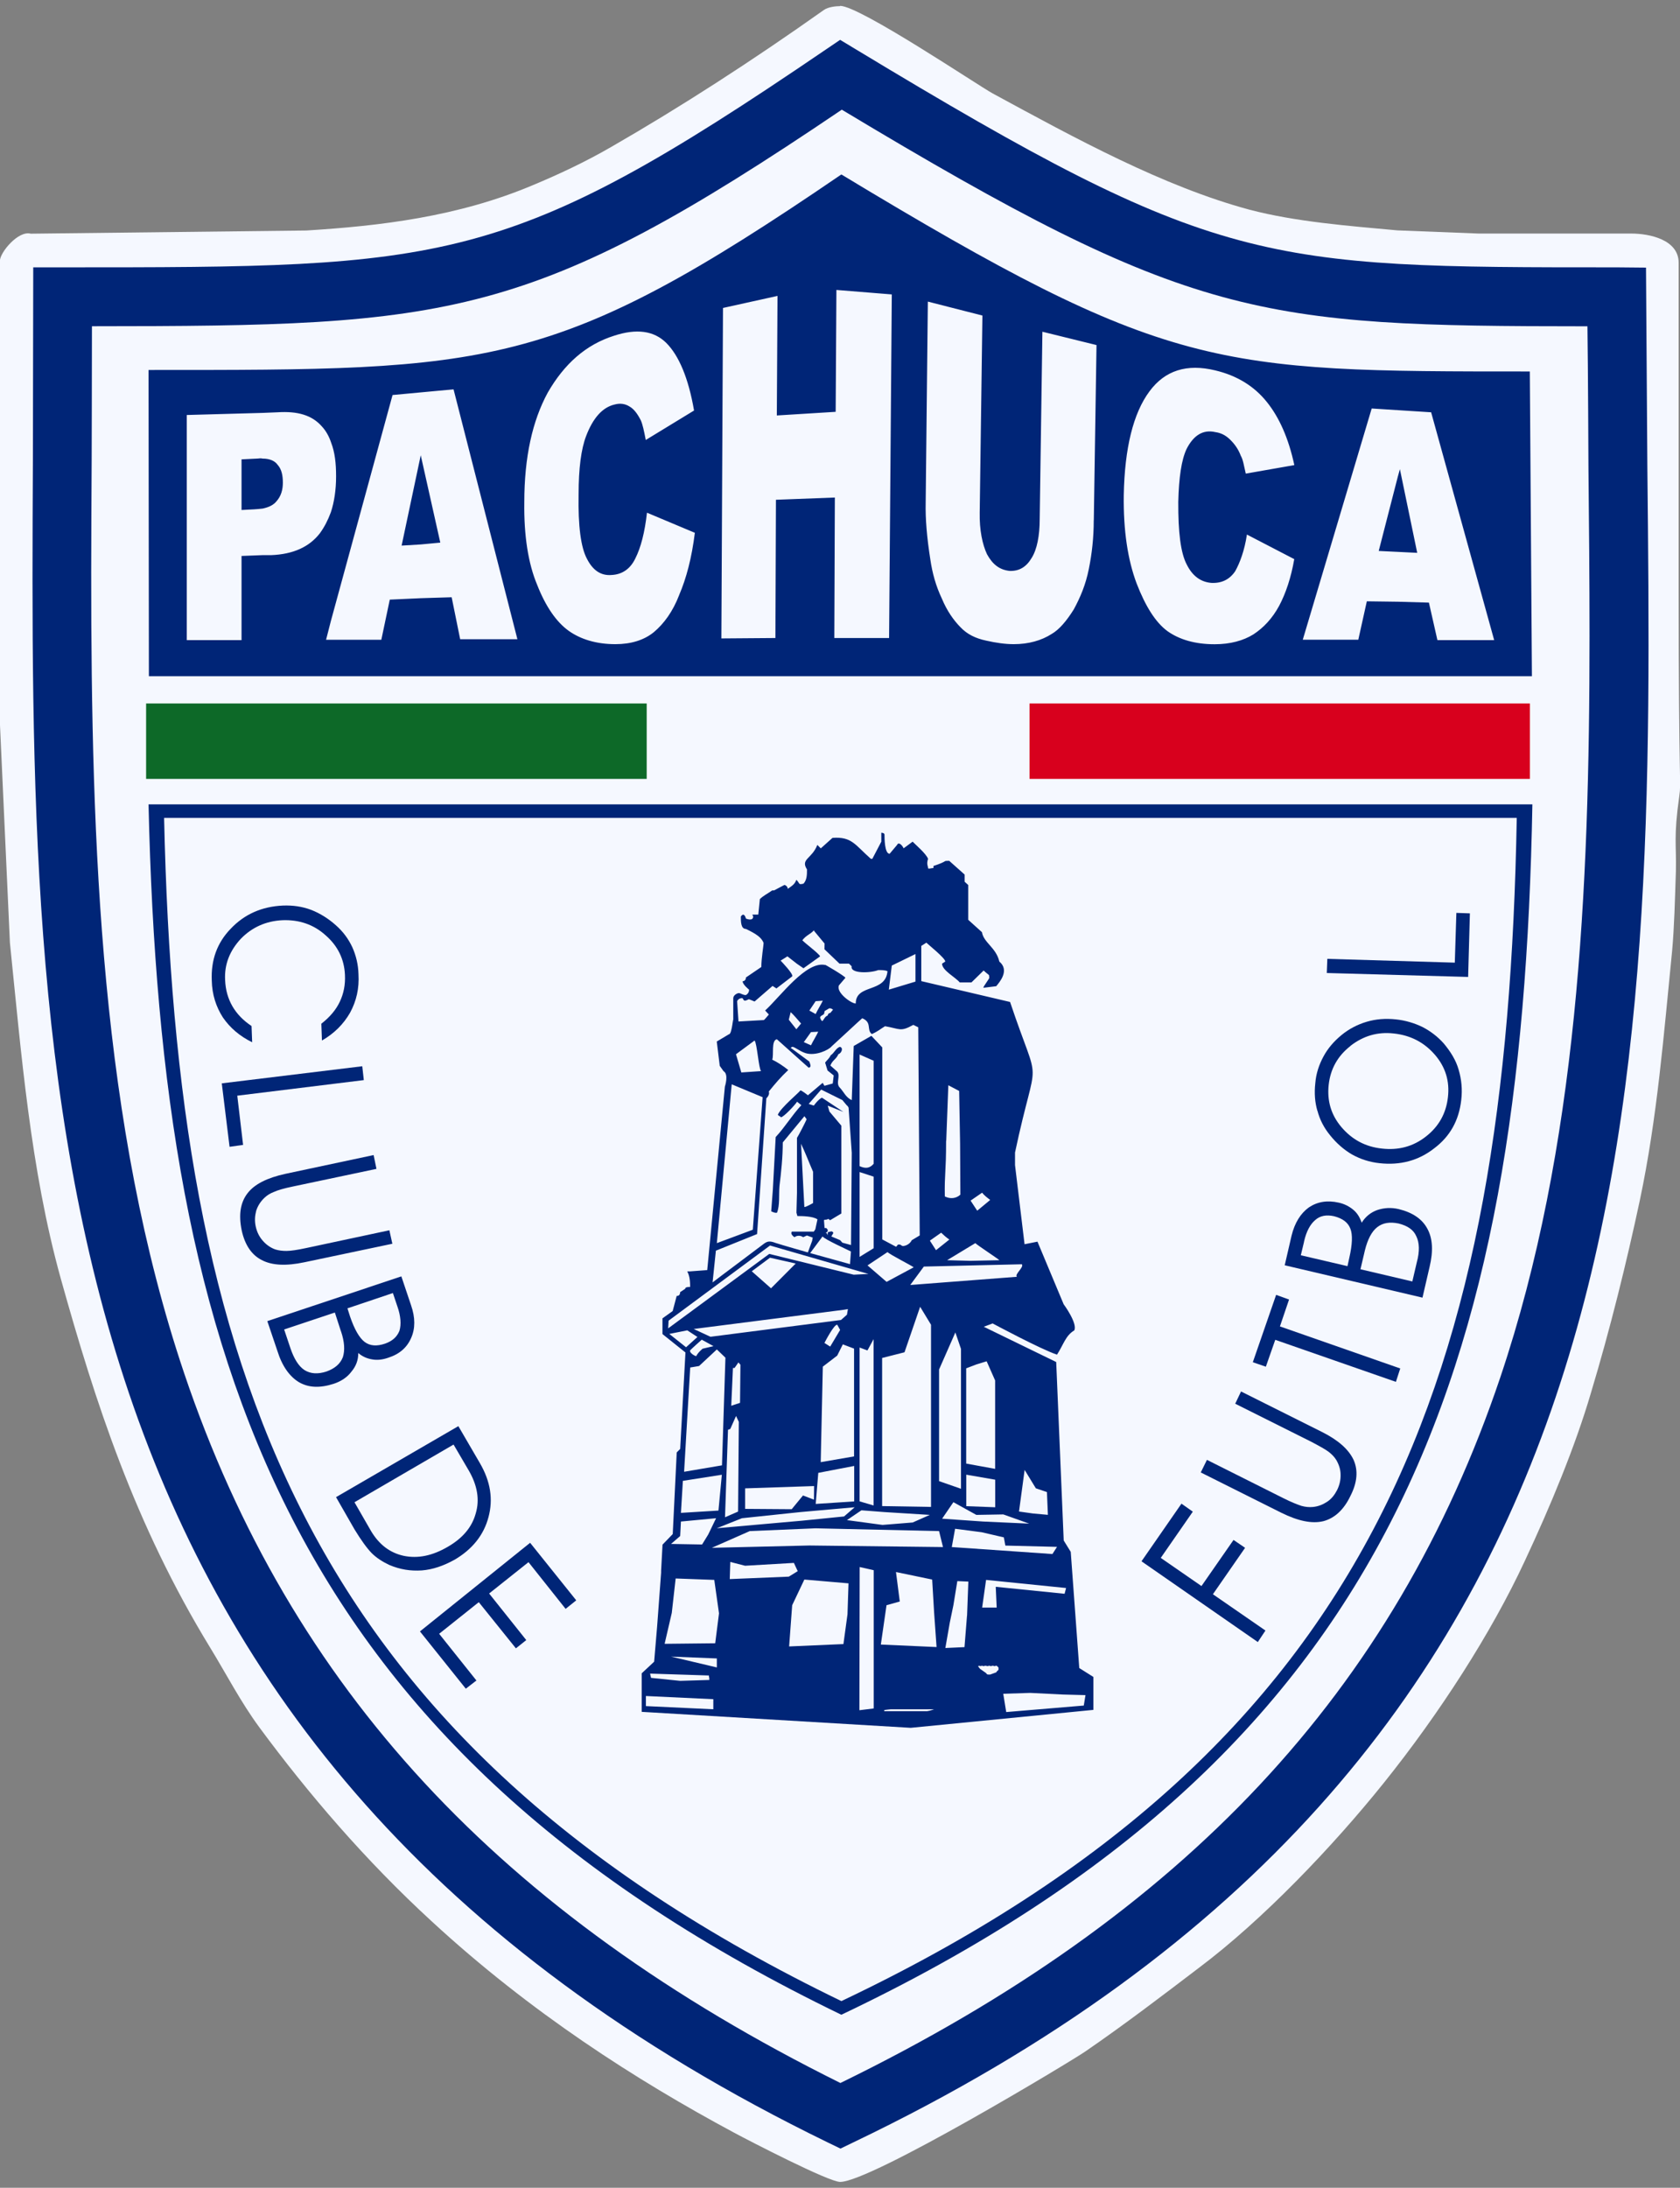
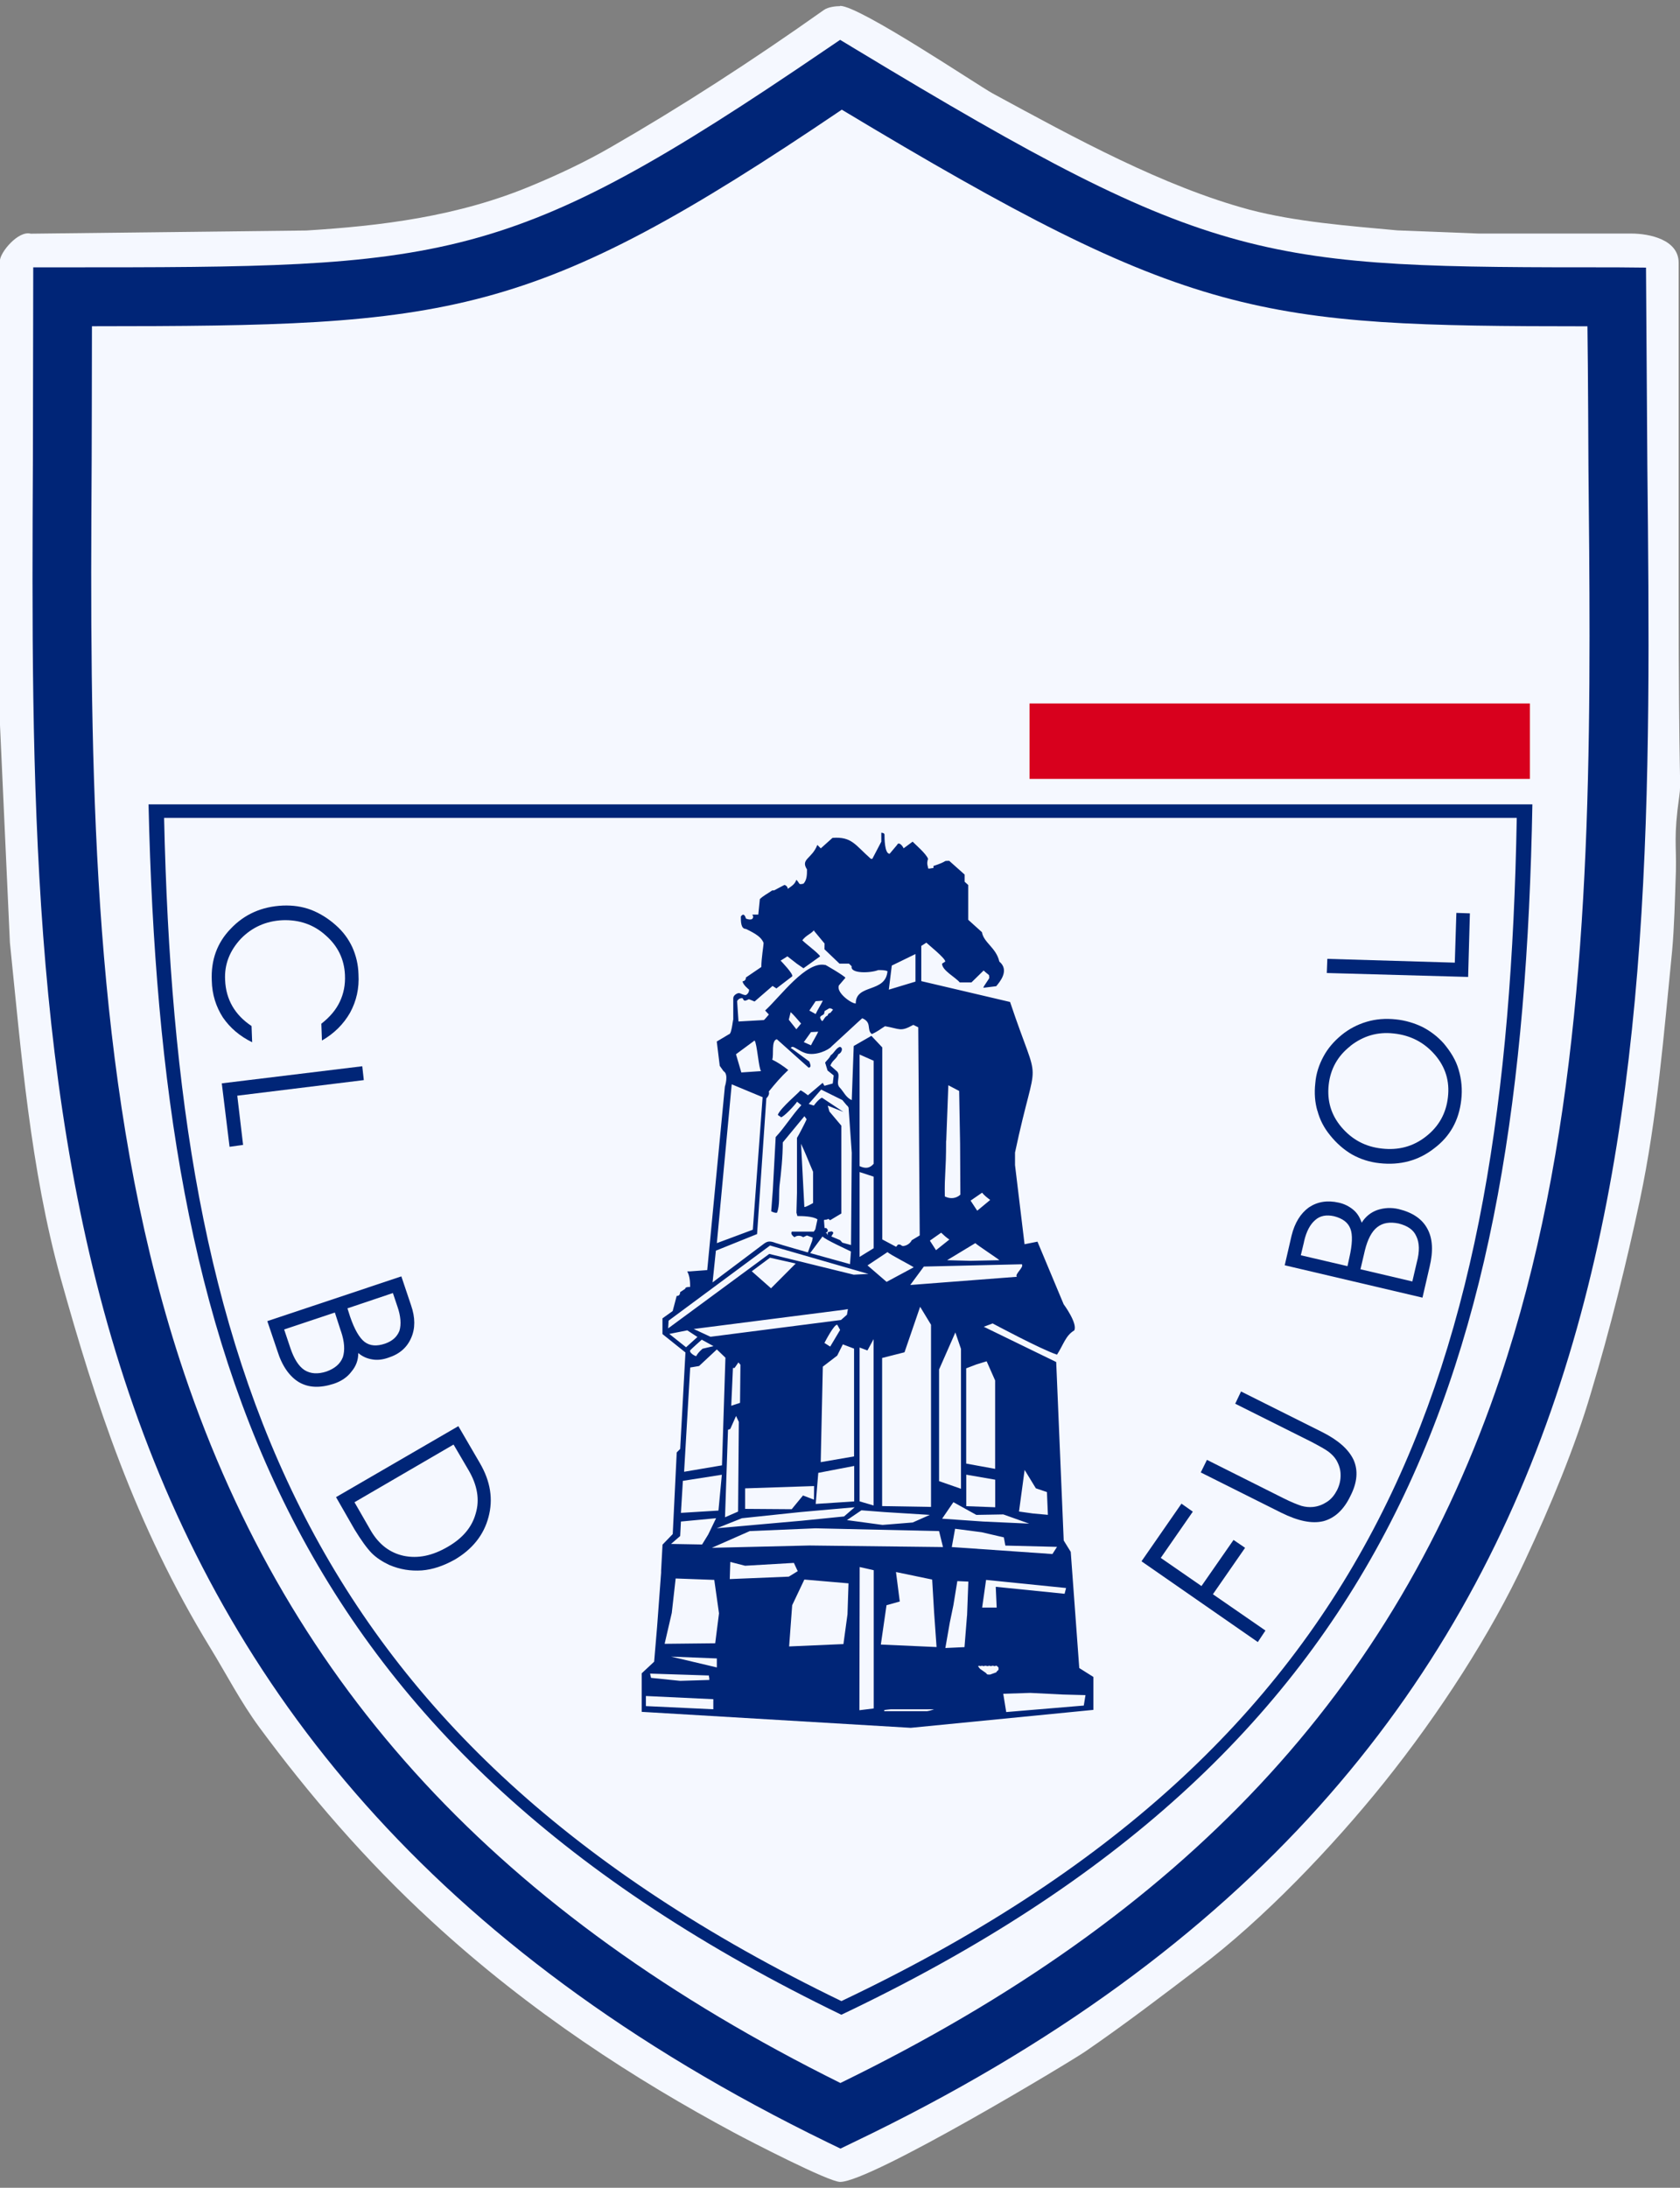
<svg xmlns="http://www.w3.org/2000/svg" width="136" height="177" viewBox="0 0 136 177" fill="none">
  <rect x="0" y="0" width="136" height="177" fill="#808080" stroke="none" />
  <path d="M68.01 0.475C69.603 0.475 79.179 6.916 80.356 7.557C87.052 11.194 94.174 15.089 101.155 16.967C104.905 17.948 109.126 18.271 113.117 18.638L119.703 18.895H132.054C133.511 18.895 135.892 19.378 135.892 21.262V47.729C135.892 63.997 136.117 63.148 135.941 64.418C135.471 67.743 135.717 68.307 135.668 70.477C135.591 72.761 135.536 75.05 135.361 76.945C134.688 83.672 134.162 90.425 132.75 97.102C131.682 102.109 130.346 107.526 128.78 112.724C127.505 117.051 125.523 121.833 123.421 126.319C120.727 132.114 116.533 138.621 112.033 144.23C107.911 149.368 102.222 155.333 97.038 159.217C94.103 161.451 91.037 163.79 87.878 165.959C86.734 166.759 70.501 176.525 68.01 176.525C67.08 176.525 60.63 173.189 59.448 172.554C51.471 168.276 42.93 162.799 34.97 155.464C29.572 150.513 24.951 145.107 21.004 139.761C19.498 137.723 18.277 135.362 17.035 133.336C10.881 123.284 7.7 113.387 4.919 103.44C2.461 94.605 1.711 85.107 0.802 76.266L-0.008 58.497V21.108C-0.008 20.424 1.486 18.627 2.488 18.906L24.798 18.649C30.711 18.282 37.061 17.553 43.177 14.963C45.186 14.125 47.392 13.1 49.495 11.879C55.079 8.669 60.91 4.906 66.702 0.803C67.047 0.557 67.682 0.497 68.005 0.497L68.01 0.475Z" fill="#F5F8FF" />
  <path d="M66.74 4.084C40.976 21.629 36.196 21.629 5.056 21.629H2.691L2.663 37.19C2.412 88.607 2.204 141.798 67.008 173.332L68.038 173.83L69.067 173.332C134.436 142.072 133.888 89.056 133.357 37.798L133.248 21.651L130.883 21.629C102.173 21.629 98.483 21.629 69.319 4.013L68.01 3.224L66.74 4.084ZM68.153 8.877C96.457 25.89 101.806 26.389 128.507 26.399C128.556 29.659 128.589 37.842 128.589 37.842C128.638 42.366 128.676 46.896 128.676 51.464C128.676 72.103 127.718 92.83 121.45 111.442C112.898 136.797 95.899 154.939 68.032 168.523C40.439 154.829 23.517 136.578 14.911 111.108C8.133 91.011 7.383 68.488 7.383 46.266C7.383 43.221 7.41 40.208 7.421 37.196C7.421 37.196 7.443 29.609 7.443 26.394C36.536 26.383 42.936 25.923 68.147 8.872L68.153 8.877Z" fill="#002577" />
-   <path d="M96.074 45.68C95.57 44.733 95.373 43.029 95.384 40.614C95.433 38.62 95.641 37.206 96.058 36.319C96.627 35.207 97.399 34.731 98.39 34.961C98.839 35.026 99.216 35.207 99.594 35.58C99.923 35.903 100.24 36.319 100.448 36.878C100.623 37.168 100.7 37.672 100.848 38.318L104.779 37.628C104.313 35.459 103.558 33.767 102.551 32.518C101.549 31.269 100.175 30.393 98.373 29.965C96.079 29.407 94.306 29.965 93.052 31.663C91.732 33.438 91.043 36.27 90.971 40.055C90.933 42.947 91.3 45.308 92.012 47.203C92.729 49.054 93.545 50.358 94.519 51.07C95.494 51.755 96.758 52.122 98.329 52.122C99.594 52.122 100.645 51.831 101.461 51.327C102.299 50.78 103 50.029 103.552 49.01C104.089 47.997 104.516 46.726 104.773 45.236L100.941 43.248C100.744 44.557 100.366 45.543 99.994 46.211C99.545 46.874 98.915 47.197 98.067 47.159C97.207 47.088 96.539 46.611 96.074 45.68ZM116.358 51.788H120.957L115.854 33.356L111.042 33.049L105.463 51.755H109.958L110.648 48.649L113.172 48.682L115.674 48.753L116.363 51.793L116.358 51.788ZM21.956 44.913C23.719 44.842 25.033 44.261 25.898 43.139C26.26 42.64 26.544 42.092 26.785 41.441C27.059 40.614 27.207 39.622 27.207 38.543C27.207 37.464 27.108 36.599 26.807 35.815C26.643 35.317 26.391 34.857 26.052 34.495C25.252 33.586 24.097 33.252 22.465 33.356L21.261 33.405L15.118 33.575V51.788H19.553V44.979L21.261 44.913H21.951H21.956ZM37.247 51.716H41.885L36.716 31.499L31.778 31.959L26.785 50.243L26.396 51.76H30.869L31.554 48.512L34.061 48.397L36.563 48.32L37.253 51.722L37.247 51.716ZM54.975 48.15C55.561 46.792 55.999 45.132 56.25 43.106L52.374 41.479C52.194 43.078 51.876 44.305 51.433 45.176C51.038 46.009 50.387 46.474 49.522 46.518C48.646 46.595 47.994 46.146 47.518 45.215C47.025 44.305 46.79 42.558 46.839 39.989C46.839 37.897 47.047 36.319 47.447 35.279C47.994 33.843 48.755 32.956 49.757 32.726C50.206 32.605 50.606 32.666 50.956 32.885C51.329 33.093 51.619 33.504 51.876 34.008C52.024 34.336 52.139 34.884 52.276 35.596L56.185 33.213C55.736 30.606 54.964 28.766 53.929 27.736C52.927 26.75 51.52 26.569 49.714 27.161C47.431 27.878 45.679 29.439 44.343 31.762C43.1 34.046 42.443 36.976 42.443 40.641C42.405 43.347 42.766 45.609 43.483 47.312C44.173 49.076 45.044 50.319 46.023 51.026C46.987 51.716 48.263 52.116 49.818 52.116C51.082 52.116 52.144 51.788 52.933 51.141C53.754 50.451 54.466 49.476 54.98 48.145L54.975 48.15ZM71.974 51.607L72.193 23.82L67.709 23.458L67.649 33.318L62.886 33.613L62.941 23.94L58.528 24.915L58.397 51.651L62.771 51.618L62.815 40.433L67.583 40.252L67.539 51.618H71.974V51.607ZM88.546 42.092L88.765 27.917L84.385 26.838L84.166 41.988C84.166 43.347 83.947 44.448 83.52 45.132C83.077 45.883 82.502 46.211 81.741 46.19C80.931 46.107 80.361 45.68 79.901 44.842C79.529 44.048 79.283 42.887 79.31 41.473L79.529 25.529L75.111 24.4L74.936 40.641C74.903 41.988 75.04 43.538 75.314 45.269C75.472 46.359 75.763 47.416 76.244 48.424C76.666 49.443 77.213 50.194 77.744 50.736C78.297 51.322 78.976 51.645 79.819 51.826C80.608 52.007 81.38 52.116 82.058 52.116C83.257 52.116 84.303 51.826 85.146 51.283C85.754 50.928 86.34 50.237 86.926 49.301C87.446 48.342 87.889 47.312 88.141 46.042C88.393 44.809 88.541 43.5 88.541 42.092H88.546ZM123.842 30.047L124.012 54.707H12.053L12.025 29.933C39.766 29.933 44.781 30.047 68.109 14.114C94.503 30.053 98.368 30.053 123.842 30.053V30.047ZM113.172 38.51L113.325 37.957L114.727 44.727L113.172 44.65L111.611 44.574L113.172 38.505V38.51ZM21.267 37.102C21.825 37.102 22.247 37.283 22.471 37.601C22.799 37.962 22.898 38.461 22.898 39.052C22.898 39.644 22.745 40.142 22.394 40.542C22.142 40.865 21.748 41.041 21.267 41.145C21.009 41.183 20.84 41.183 20.61 41.205L19.553 41.26V37.163L20.801 37.102C20.949 37.102 21.091 37.053 21.261 37.102H21.267ZM34.061 36.834L35.643 43.9L34.061 44.048L32.512 44.141L34.061 36.829V36.834Z" fill="#002577" />
  <path d="M88.508 135.669L87.369 134.951L86.679 125.552L86.11 124.632L85.502 110.193L79.639 107.34L80.356 107.071C80.356 107.071 84.298 109.186 85.568 109.596C86.104 108.764 86.258 108.057 86.964 107.635C87.254 107.071 86.104 105.516 86.104 105.516L83.986 100.455L82.94 100.663L82.168 94.26V93.246C83.986 84.68 84.292 88.596 81.768 81.064L74.58 79.377V76.529L74.991 76.266C75.133 76.414 76.523 77.515 76.523 77.794L76.261 77.964C76.261 78.517 77.372 79.076 77.69 79.481H78.642C79.058 79.071 79.496 78.643 79.628 78.517C80.077 78.945 80.077 78.797 80.077 79.071C80.208 79.071 79.491 79.914 79.628 79.914L80.646 79.788C80.898 79.481 81.763 78.512 80.898 77.794C80.646 76.671 79.628 76.266 79.491 75.417L78.379 74.415V71.599L78.089 71.336V70.756L76.841 69.644C76.261 69.644 76.841 69.644 75.566 70.06V70.225C75.412 70.225 75.127 70.334 75.127 70.225C75.127 70.06 74.985 69.918 75.127 69.485C74.985 69.074 74.126 68.351 73.879 68.094L73.151 68.631C73.02 68.351 72.735 68.094 72.626 68.351L72.018 69.074C71.602 69.074 71.602 67.787 71.602 67.53C71.602 67.371 71.344 67.371 71.344 67.371V68.094L70.616 69.485H70.501C69.215 68.351 68.957 67.672 67.392 67.787L66.445 68.636L66.165 68.357C65.727 69.491 64.78 69.49 65.328 70.34C65.328 70.756 65.328 71.178 65.048 71.49C64.605 71.599 64.78 71.49 64.468 71.178C64.348 71.49 64.227 71.599 63.773 71.912C63.773 71.758 63.614 71.599 63.494 71.599L62.661 72.037H62.514C62.081 72.339 61.818 72.448 61.512 72.739L61.386 73.993C60.647 73.993 60.97 73.993 60.97 74.152C60.97 74.568 60.384 74.316 60.384 74.316C60.384 74.316 60.252 73.736 59.973 74.152C59.973 74.568 59.973 75.154 60.384 75.154C61.233 75.565 61.632 75.839 61.813 76.277C61.813 76.54 61.632 77.526 61.632 78.233L60.384 79.082C60.384 79.388 60.116 79.388 60.116 79.388C60.116 79.657 60.641 80.067 60.641 80.067C60.641 80.254 60.555 80.4 60.384 80.506C60.116 80.506 59.973 80.347 59.804 80.347C59.689 80.347 59.36 80.506 59.36 80.763V82.724C59.36 81.891 59.283 83.672 59.015 83.672L58.024 84.263L58.265 86.23L58.572 86.662C59.015 86.909 58.681 87.911 58.681 87.911L57.252 102.755L55.867 102.859H55.632C55.867 103.27 55.867 103.84 55.867 104.119C55.736 104.119 55.468 104.119 55.468 104.267L55.057 104.541C55.057 104.745 54.964 104.847 54.778 104.847L54.455 106.069L53.628 106.66V107.931L55.489 109.421L55.062 117.226L54.783 117.506L54.46 124.112L53.633 124.966L53.519 127.075V127.234L53.196 131.583L52.955 134.437L51.947 135.379V138.495L73.726 139.788L88.513 138.336V135.685L88.508 135.669ZM86.302 128.477L86.181 128.943L80.608 128.379L80.684 130.06H79.507L79.825 127.82L86.302 128.477ZM85.19 125.727L77.049 125.163L77.317 123.684L79.469 123.964L81.265 124.38L81.385 125.043L85.568 125.147L85.19 125.738V125.727ZM82.951 118.93L83.854 120.409L84.752 120.716L84.829 122.556L83.613 122.446L82.491 122.288L82.945 118.93H82.951ZM83.329 123.268L79.584 123.098L76.266 122.868L77.18 121.532L79.037 122.561L81.221 122.523L83.334 123.274L83.329 123.268ZM76.02 119.823V110.796L77.339 107.8L77.794 109.131V120.447L76.014 119.828L76.02 119.823ZM80.564 121.943L78.221 121.855V119.308L80.564 119.713V121.943ZM79.874 110.139L80.558 111.683V118.837L78.215 118.41V110.703L79.064 110.38L79.874 110.133V110.139ZM79.502 96.494C79.683 96.724 79.956 96.927 80.159 97.08L79.108 97.951L78.571 97.135L79.502 96.494ZM80.909 101.955L78.533 102.005L76.671 101.955L78.954 100.575C79.162 100.772 80.684 101.764 80.903 101.955H80.909ZM76.6 92.293L76.77 87.802L77.646 88.262L77.722 92.534L77.744 96.653C77.41 96.96 76.94 97.026 76.485 96.796C76.452 94.917 76.589 94.917 76.589 92.293H76.6ZM76.19 99.731C76.398 99.929 76.6 100.115 76.852 100.285L75.773 101.145L75.275 100.372L76.195 99.726L76.19 99.731ZM74.788 102.47L82.721 102.284C82.918 102.525 82.102 103.106 82.321 103.297L73.688 103.96L74.788 102.47ZM57.515 108.15L56.157 107.52L68.278 105.97L68.64 105.91L68.563 106.365L68.081 106.792L57.515 108.15ZM57.772 108.906L56.88 109.114C56.88 109.114 56.508 109.41 56.36 109.717C56.261 109.717 55.807 109.459 55.862 109.262C55.873 109.213 56.809 108.386 56.809 108.386L57.767 108.912L57.772 108.906ZM60.855 102.854L62.333 101.753L64.413 102.224L62.415 104.228L60.86 102.854H60.855ZM66.439 118.3L66.609 110.566L67.775 109.673L68.229 108.764L69.138 109.109V117.829L66.433 118.295L66.439 118.3ZM69.149 118.601V121.471L66.034 121.674L66.242 119.16L69.149 118.601ZM66.74 108.649C66.806 108.523 67.539 107.104 67.78 107.181L68.01 107.597L67.206 108.945L66.74 108.649ZM65.903 120.223L65.891 121.329L65.005 120.989L64.09 122.101L60.318 122.074V120.414L65.903 120.228V120.223ZM59.94 110.407L59.908 113.496L59.196 113.732L59.333 110.675H59.464L59.776 110.226L59.935 110.407H59.94ZM59.119 115.605L59.585 114.559L59.809 115.035L59.749 122.293L58.692 122.753L58.933 115.676L59.125 115.605H59.119ZM60.066 122.83L64.808 122.331L69.187 121.943L68.328 122.687L64.89 123.033L58.024 123.641L60.061 122.83H60.066ZM69.735 122.189L71.574 122.331L75.27 122.561L73.885 123.175L71.443 123.372L68.563 122.983L69.735 122.189ZM69.587 85.315L70.726 85.819V94.155C70.408 94.517 70.08 94.566 69.587 94.347V85.315ZM69.587 94.824L70.726 95.196V100.986L69.587 101.687V94.824ZM71.848 101.298C72.018 101.49 73.726 102.35 73.967 102.53L71.771 103.708L70.228 102.377L71.848 101.298ZM70.726 121.8L69.587 121.466V109.021L70.222 109.257L70.72 108.342V121.8H70.726ZM71.41 121.849V109.865L73.222 109.405L74.487 105.724L75.368 107.175V121.915L71.41 121.849ZM72.193 78.118L74.109 77.186V79.416L71.952 80.067L72.193 78.118ZM60.116 80.758C60.252 81.026 60.274 80.999 60.63 80.84L61.085 81.026L62.541 79.766L62.853 79.969L64.129 78.994C64.26 78.824 63.264 77.794 63.193 77.718L63.745 77.373L64.501 77.964L65.043 78.337L66.39 77.373C66.291 77.137 65.191 76.337 64.95 76.069C65.317 75.614 65.579 75.614 65.897 75.258V75.308L66.751 76.337L66.74 76.797L67.961 77.964H68.728L68.947 78.178C68.804 78.797 70.501 78.725 71.093 78.484C71.388 78.484 71.64 78.484 71.843 78.572C71.7 80.363 69.275 79.575 69.275 81.185C68.947 81.218 67.649 80.292 67.917 79.717L68.437 79.109C68.437 78.994 66.581 77.904 66.811 78.074C65.257 77.718 63.165 80.637 61.939 81.754L62.24 82.078C62.24 82.078 61.895 82.499 61.84 82.527L59.782 82.642C59.782 82.642 59.672 81.07 59.672 80.999C59.749 80.84 59.913 80.73 60.121 80.758H60.116ZM66.028 82.039L65.519 81.76L66.028 80.999L66.609 80.96C66.483 81.229 66.154 81.76 66.028 82.045V82.039ZM66.236 83.469C66.16 83.672 65.766 84.312 65.651 84.57L65.07 84.312L65.651 83.502L66.236 83.469ZM66.707 82.039L66.757 81.798L67.134 81.574H67.145C67.266 81.574 67.331 81.607 67.435 81.689L67.211 81.957C67.145 81.957 67.134 81.957 67.08 82.001C67.041 82.039 67.008 82.105 67.008 82.154C66.757 82.264 66.74 82.423 66.581 82.609C66.472 82.571 66.439 82.467 66.39 82.335C66.39 82.187 66.581 82.154 66.707 82.039ZM64.846 82.812L64.468 83.272L63.855 82.499L64.008 81.886C64.227 82.078 64.676 82.609 64.846 82.806V82.812ZM61.085 84.186C61.282 84.389 61.419 86.471 61.61 86.657L60.012 86.766L59.579 85.293L61.085 84.181V84.186ZM59.234 87.725L61.736 88.766L60.942 99.49L58.03 100.575L59.234 87.73V87.725ZM57.98 101.172L61.287 99.841L62.037 88.859C62.037 88.859 62.344 88.579 62.234 88.311C62.771 87.648 63.193 87.15 63.811 86.569C63.439 86.263 62.924 85.923 62.514 85.731C62.661 85.342 62.41 84.192 62.886 84.077L65.459 86.377C65.766 86.345 65.519 85.961 65.519 85.885L64.003 84.767L64.145 84.691C64.391 84.723 64.714 85.041 65.202 85.2C66.012 85.457 67.08 84.959 67.331 84.647C67.43 84.57 69.625 82.521 69.8 82.379C70.622 82.724 70.124 83.31 70.578 83.661C71.103 83.425 71.235 83.272 71.645 83.025C72.877 83.239 72.877 83.502 73.934 82.916L74.334 83.113C74.334 83.343 74.454 99.951 74.454 99.951L73.808 100.339C73.693 100.581 73.425 100.778 73.113 100.811C72.965 100.811 72.877 100.641 72.806 100.696C72.647 100.635 72.647 100.811 72.532 100.865L71.421 100.274V84.74L70.54 83.803L69.111 84.625L68.952 89.001C68.492 88.809 68.306 88.344 68.005 88.015C67.605 87.654 68.076 87.051 67.775 86.695L67.222 86.208C67.381 85.769 67.704 85.698 67.868 85.287C68.125 85.211 68.295 84.773 67.999 84.696C67.676 84.773 67.528 85.205 67.249 85.375C67.118 85.649 66.943 85.769 66.795 85.967L66.992 86.608L67.49 87.007L67.413 87.659L66.74 87.846L66.598 87.605L65.404 88.612C65.361 88.579 64.879 88.196 64.791 88.223C64.654 88.426 63.247 89.576 62.974 90.168C62.974 90.277 63.143 90.277 63.214 90.392C63.433 90.392 64.402 89.352 64.523 89.133L64.873 89.412C64.107 90.234 63.543 91.192 62.793 91.992L62.563 96.264L62.431 98.001C62.563 98.061 62.749 98.154 62.902 98.11C63.138 97.502 63.039 96.703 63.099 95.963C63.242 94.813 63.368 93.586 63.368 92.425L65.12 90.305L65.295 90.546C65.295 90.617 64.578 91.997 64.517 92.058V96.505L64.474 98.11L64.55 98.384C64.873 98.384 65.799 98.384 66.176 98.652L66.007 99.436C65.985 99.501 65.946 99.54 65.875 99.644H64.101C64.063 99.693 64.063 99.742 64.063 99.775C64.063 99.89 64.194 100.011 64.315 100.093C64.512 99.94 64.813 99.94 65.016 100.093L65.322 99.956L65.793 100.126L65.744 100.389L65.399 101.325C65.399 101.325 63.22 100.706 62.787 100.559C62.338 100.389 62.141 100.411 61.862 100.608C61.599 100.816 57.92 103.56 57.685 103.752L57.953 101.183L57.98 101.172ZM68.186 100.531L68.01 100.334L67.299 100.033L67.457 99.764C67.457 99.688 67.386 99.633 67.299 99.622L67.036 99.682C67.003 99.731 67.003 99.841 67.003 99.929C66.954 99.841 66.954 99.759 66.833 99.731C66.882 99.731 67.003 99.682 67.003 99.562C67.036 99.49 66.954 99.425 66.888 99.353H66.751L66.702 98.718C66.751 98.647 66.954 98.718 67.036 98.609C67.123 98.647 67.123 98.685 67.206 98.718C67.392 98.609 68.109 98.176 68.109 98.176V91.072L67.14 89.921L67.008 89.45L68.278 89.96L66.543 88.809C66.291 88.886 65.82 89.5 65.891 89.45L65.465 89.313L66.477 88.152L68.191 89.001L68.569 89.45C68.612 89.45 68.645 89.532 68.695 89.615L68.952 93.263L68.892 100.728L68.191 100.537L68.186 100.531ZM68.886 101.249L68.81 102.273L65.585 101.38L66.587 100.033C66.757 100.274 68.645 101.123 68.892 101.254L68.886 101.249ZM65.82 94.802V97.332C65.82 97.332 65.224 97.677 65.114 97.65L64.846 92.534C65.256 93.405 65.426 93.892 65.82 94.802ZM54.132 106.841L62.338 100.767L70.304 103.067L69.111 103.127L62.273 101.446L54.088 107.471L54.126 106.836L54.132 106.841ZM54.181 107.92L55.637 107.63L56.459 108.167L55.539 108.999L54.181 107.92ZM55.873 110.637L56.59 110.517L58.03 109.175L58.725 109.843L58.446 118.552L55.38 119.072L55.873 110.637ZM55.281 119.806L58.435 119.313L58.161 122.211L55.123 122.397L55.281 119.801V119.806ZM55.062 124.265L55.123 123.098L57.969 122.83L57.334 124.144L56.836 124.955L54.323 124.911L55.062 124.27V124.265ZM57.389 135.554C57.389 135.746 57.422 135.636 57.422 135.915L55.062 135.987L52.703 135.746L52.626 135.401L57.389 135.554ZM52.287 138.03V137.214L57.745 137.471V138.287L52.287 138.03ZM58.03 134.902L54.323 134.026L58.03 134.174V134.902ZM57.898 132.947L53.803 132.991L54.383 130.487L54.696 127.705L57.822 127.82L58.205 130.526L57.898 132.947ZM59.075 127.754L59.119 126.368L60.318 126.675L64.266 126.445L64.578 127.113L63.855 127.557L59.081 127.754H59.075ZM68.607 130.602L68.278 133.012L63.882 133.204L64.129 129.868L65.114 127.792L68.689 128.099L68.607 130.602ZM70.726 138.221L69.571 138.364L69.593 126.779L70.731 127.037V138.221H70.726ZM75.045 138.441H71.602C71.443 138.326 71.804 138.326 72.127 138.287H75.62C75.494 138.32 75.368 138.391 75.051 138.441H75.045ZM71.306 133.051L71.766 129.868L72.839 129.567L72.532 127.184L75.461 127.792L75.62 130.482L75.817 133.253L71.312 133.051H71.306ZM65.519 125.037L57.625 125.224L60.696 123.871L66.012 123.646L76.02 123.871L76.337 125.163L65.519 125.037ZM78.281 130.717L78.078 133.259L76.529 133.33L76.89 131.265L77.18 129.868L77.498 127.918L78.39 127.957L78.286 130.717H78.281ZM80.838 135.061C80.805 135.176 80.69 135.176 80.657 135.296L80.159 135.477H80C79.912 135.477 79.88 135.444 79.83 135.362L79.338 135.017L79.168 134.798C79.168 134.798 79.217 134.798 79.261 134.765C79.338 134.798 79.409 134.798 79.469 134.765L79.677 134.798C79.715 134.716 79.874 134.798 79.995 134.798C80.027 134.716 80.153 134.798 80.246 134.798C80.35 134.716 80.454 134.798 80.558 134.798C80.558 134.765 80.608 134.765 80.684 134.765L80.832 134.908V135.066L80.838 135.061ZM87.741 137.986L81.456 138.512L81.215 137.033L83.4 136.962L86.033 137.093L87.873 137.142L87.736 137.98L87.741 137.986Z" fill="#002577" />
  <path d="M26.062 84.186L26.013 82.823C26.714 82.28 27.207 81.683 27.508 81.043C27.814 80.402 27.968 79.673 27.924 78.857C27.864 77.597 27.344 76.524 26.353 75.664C25.395 74.798 24.218 74.398 22.871 74.448C21.535 74.513 20.413 75.012 19.498 75.948C18.595 76.918 18.157 78.024 18.223 79.279C18.256 80.089 18.453 80.78 18.814 81.409C19.175 82.028 19.674 82.549 20.363 83.009L20.413 84.323C19.4 83.825 18.622 83.157 18.042 82.313C17.494 81.459 17.166 80.467 17.144 79.328C17.073 77.674 17.571 76.277 18.677 75.138C19.794 73.955 21.212 73.341 22.893 73.264C23.719 73.232 24.469 73.341 25.198 73.615C25.909 73.894 26.583 74.316 27.185 74.853C27.776 75.373 28.214 75.97 28.526 76.644C28.822 77.312 28.997 78.024 29.019 78.802C29.09 79.953 28.855 80.982 28.34 81.93C27.814 82.85 27.059 83.611 26.057 84.186H26.062Z" fill="#002577" />
  <path d="M29.326 86.263L29.451 87.385L19.208 88.645L19.679 92.627L18.584 92.781L17.954 87.648L29.331 86.263H29.326Z" fill="#002577" />
-   <path d="M30.245 93.449L30.475 94.566L23.725 95.99C23.002 96.138 22.493 96.286 22.181 96.429C21.863 96.549 21.617 96.708 21.409 96.905C21.086 97.212 20.861 97.568 20.736 97.968C20.631 98.379 20.604 98.789 20.703 99.233C20.801 99.677 20.982 100.044 21.261 100.367C21.535 100.685 21.863 100.926 22.268 101.079C22.548 101.167 22.86 101.21 23.199 101.205C23.522 101.205 24.064 101.128 24.798 100.969L31.521 99.534L31.762 100.624L24.628 102.125C23.166 102.432 22.022 102.383 21.19 101.944C20.363 101.528 19.816 100.706 19.564 99.534C19.307 98.275 19.46 97.288 20.035 96.544C20.604 95.799 21.633 95.289 23.112 94.966L30.245 93.449Z" fill="#002577" />
  <path d="M27.601 107.696C27.897 108.567 27.929 109.257 27.754 109.804C27.535 110.358 27.092 110.725 26.413 110.966C25.729 111.185 25.143 111.152 24.65 110.845C24.179 110.538 23.802 109.936 23.511 109.076L23.002 107.559L27.108 106.189L27.596 107.696H27.601ZM32.167 105.685C32.446 106.485 32.49 107.148 32.337 107.663C32.139 108.161 31.767 108.495 31.176 108.704C30.497 108.934 29.955 108.895 29.517 108.567C29.09 108.238 28.696 107.559 28.34 106.518L28.127 105.85L31.806 104.612L32.167 105.691V105.685ZM21.639 106.88L22.455 109.295C22.843 110.538 23.456 111.387 24.223 111.837C25.006 112.28 25.915 112.308 27.021 111.952C27.628 111.749 28.116 111.42 28.45 110.971C28.827 110.522 29.003 110.04 29.003 109.465C29.331 109.744 29.703 109.914 30.13 109.98C30.541 110.056 30.979 110.002 31.422 109.848C32.342 109.553 32.944 109.027 33.284 108.243C33.623 107.482 33.623 106.595 33.273 105.592L32.49 103.264L21.639 106.885V106.88Z" fill="#002577" />
  <path d="M37.959 118.99C38.638 120.168 38.846 121.329 38.512 122.441C38.211 123.547 37.461 124.446 36.24 125.147C34.992 125.875 33.826 126.105 32.693 125.875C31.565 125.634 30.678 124.955 30.026 123.849L28.696 121.537L36.717 116.87L37.959 118.99ZM27.207 121.132L28.696 123.728C29.227 124.599 29.698 125.251 30.087 125.651C30.475 126.04 30.974 126.357 31.51 126.609C32.386 126.982 33.235 127.113 34.149 127.053C35.041 126.982 35.906 126.681 36.799 126.188C38.233 125.349 39.164 124.188 39.542 122.748C39.936 121.296 39.711 119.85 38.841 118.36L37.105 115.381L27.201 121.126L27.207 121.132Z" fill="#002577" />
-   <path d="M42.914 124.818L46.648 129.474L45.788 130.164L42.783 126.385L39.596 128.921L42.602 132.689L41.764 133.357L38.759 129.622L35.55 132.18L38.567 135.959L37.708 136.622L33.996 131.988L42.914 124.818Z" fill="#002577" />
  <path d="M107.407 78.72L107.451 77.575L117.77 77.882L117.896 73.856L118.991 73.894L118.849 79.038L107.407 78.72Z" fill="#002577" />
  <path d="M109.317 84.619C110.374 83.798 111.524 83.469 112.816 83.611C114.212 83.759 115.301 84.345 116.161 85.337C117.02 86.334 117.365 87.478 117.212 88.777C117.064 90.086 116.468 91.143 115.433 91.948C114.404 92.759 113.205 93.076 111.869 92.923C110.527 92.781 109.454 92.195 108.6 91.198C107.746 90.195 107.423 89.056 107.56 87.769C107.702 86.482 108.288 85.43 109.323 84.625L109.317 84.619ZM106.651 89.867C106.843 90.595 107.177 91.242 107.675 91.85C108.184 92.485 108.786 93.016 109.454 93.405C110.139 93.783 110.867 94.019 111.672 94.106C113.352 94.292 114.836 93.898 116.106 92.901C117.393 91.932 118.104 90.639 118.291 88.996C118.395 88.136 118.307 87.309 118.083 86.553C117.864 85.769 117.42 85.074 116.878 84.422C116.38 83.863 115.8 83.425 115.17 83.097C114.508 82.773 113.774 82.554 113.002 82.472C112.153 82.384 111.381 82.445 110.642 82.664C109.898 82.883 109.202 83.244 108.595 83.743C107.982 84.247 107.494 84.816 107.144 85.463C106.783 86.126 106.536 86.854 106.476 87.643C106.388 88.426 106.443 89.187 106.646 89.872L106.651 89.867Z" fill="#002577" />
  <path d="M110.495 101.145C110.714 100.274 111.037 99.633 111.491 99.282C111.945 98.926 112.515 98.839 113.226 98.987C113.955 99.173 114.431 99.496 114.655 100.022C114.907 100.531 114.935 101.238 114.694 102.125L114.332 103.675L110.133 102.689L110.495 101.145ZM105.562 100.46C105.748 99.622 106.071 99.041 106.471 98.707C106.854 98.357 107.379 98.258 108.004 98.4C108.682 98.576 109.126 98.899 109.317 99.408C109.509 99.89 109.476 100.685 109.23 101.758L109.082 102.437L105.304 101.555L105.567 100.46H105.562ZM115.154 104.979L115.728 102.498C116.035 101.221 115.98 100.192 115.548 99.408C115.132 98.625 114.354 98.094 113.226 97.82C112.619 97.677 112.033 97.716 111.491 97.897C110.943 98.094 110.527 98.45 110.232 98.921C110.089 98.51 109.881 98.148 109.558 97.88C109.252 97.623 108.858 97.404 108.376 97.299C107.451 97.091 106.651 97.217 105.95 97.688C105.288 98.17 104.812 98.921 104.554 99.972L104.001 102.366L115.154 104.984V104.979Z" fill="#002577" />
-   <path d="M101.417 110.215L103.306 104.76L104.352 105.138L103.613 107.312L113.352 110.714L113.002 111.798L103.235 108.397L102.474 110.571L101.417 110.21V110.215Z" fill="#002577" />
  <path d="M97.207 119.122L97.705 118.108L103.881 121.203C104.543 121.537 105.042 121.729 105.359 121.833C105.682 121.921 105.978 121.948 106.268 121.921C106.717 121.882 107.095 121.723 107.445 121.493C107.79 121.263 108.042 120.94 108.244 120.546C108.447 120.135 108.535 119.724 108.524 119.308C108.524 118.881 108.387 118.486 108.179 118.125C108.02 117.867 107.817 117.659 107.555 117.456C107.275 117.248 106.815 116.996 106.142 116.64L99.994 113.567L100.465 112.576L106.996 115.841C108.327 116.503 109.175 117.259 109.575 118.108C109.953 118.957 109.881 119.932 109.323 121.022C108.781 122.162 108.025 122.835 107.122 123.071C106.202 123.29 105.085 123.06 103.722 122.386L97.196 119.122H97.207Z" fill="#002577" />
  <path d="M92.412 126.308L95.642 121.652L96.561 122.299L93.966 126.04L97.262 128.318L99.857 124.588L100.793 125.224L98.187 128.981L102.441 131.917L101.823 132.848L92.406 126.314L92.412 126.308Z" fill="#002577" />
  <path d="M12.025 65.076C13.054 110.511 23.473 141.404 68.109 163.001C112.865 141.749 123.218 110.758 124.05 65.076H12.025ZM68.109 161.895C24.475 140.79 14.264 110.577 13.284 66.171H122.785C121.986 110.845 111.869 141.135 68.114 161.895H68.109Z" fill="#002577" />
-   <path d="M52.352 56.914H11.828V63.016H52.352V56.914Z" fill="#0D6928" />
  <path d="M123.848 56.914H83.345V63.016H123.848V56.914Z" fill="#D8001D" />
</svg>